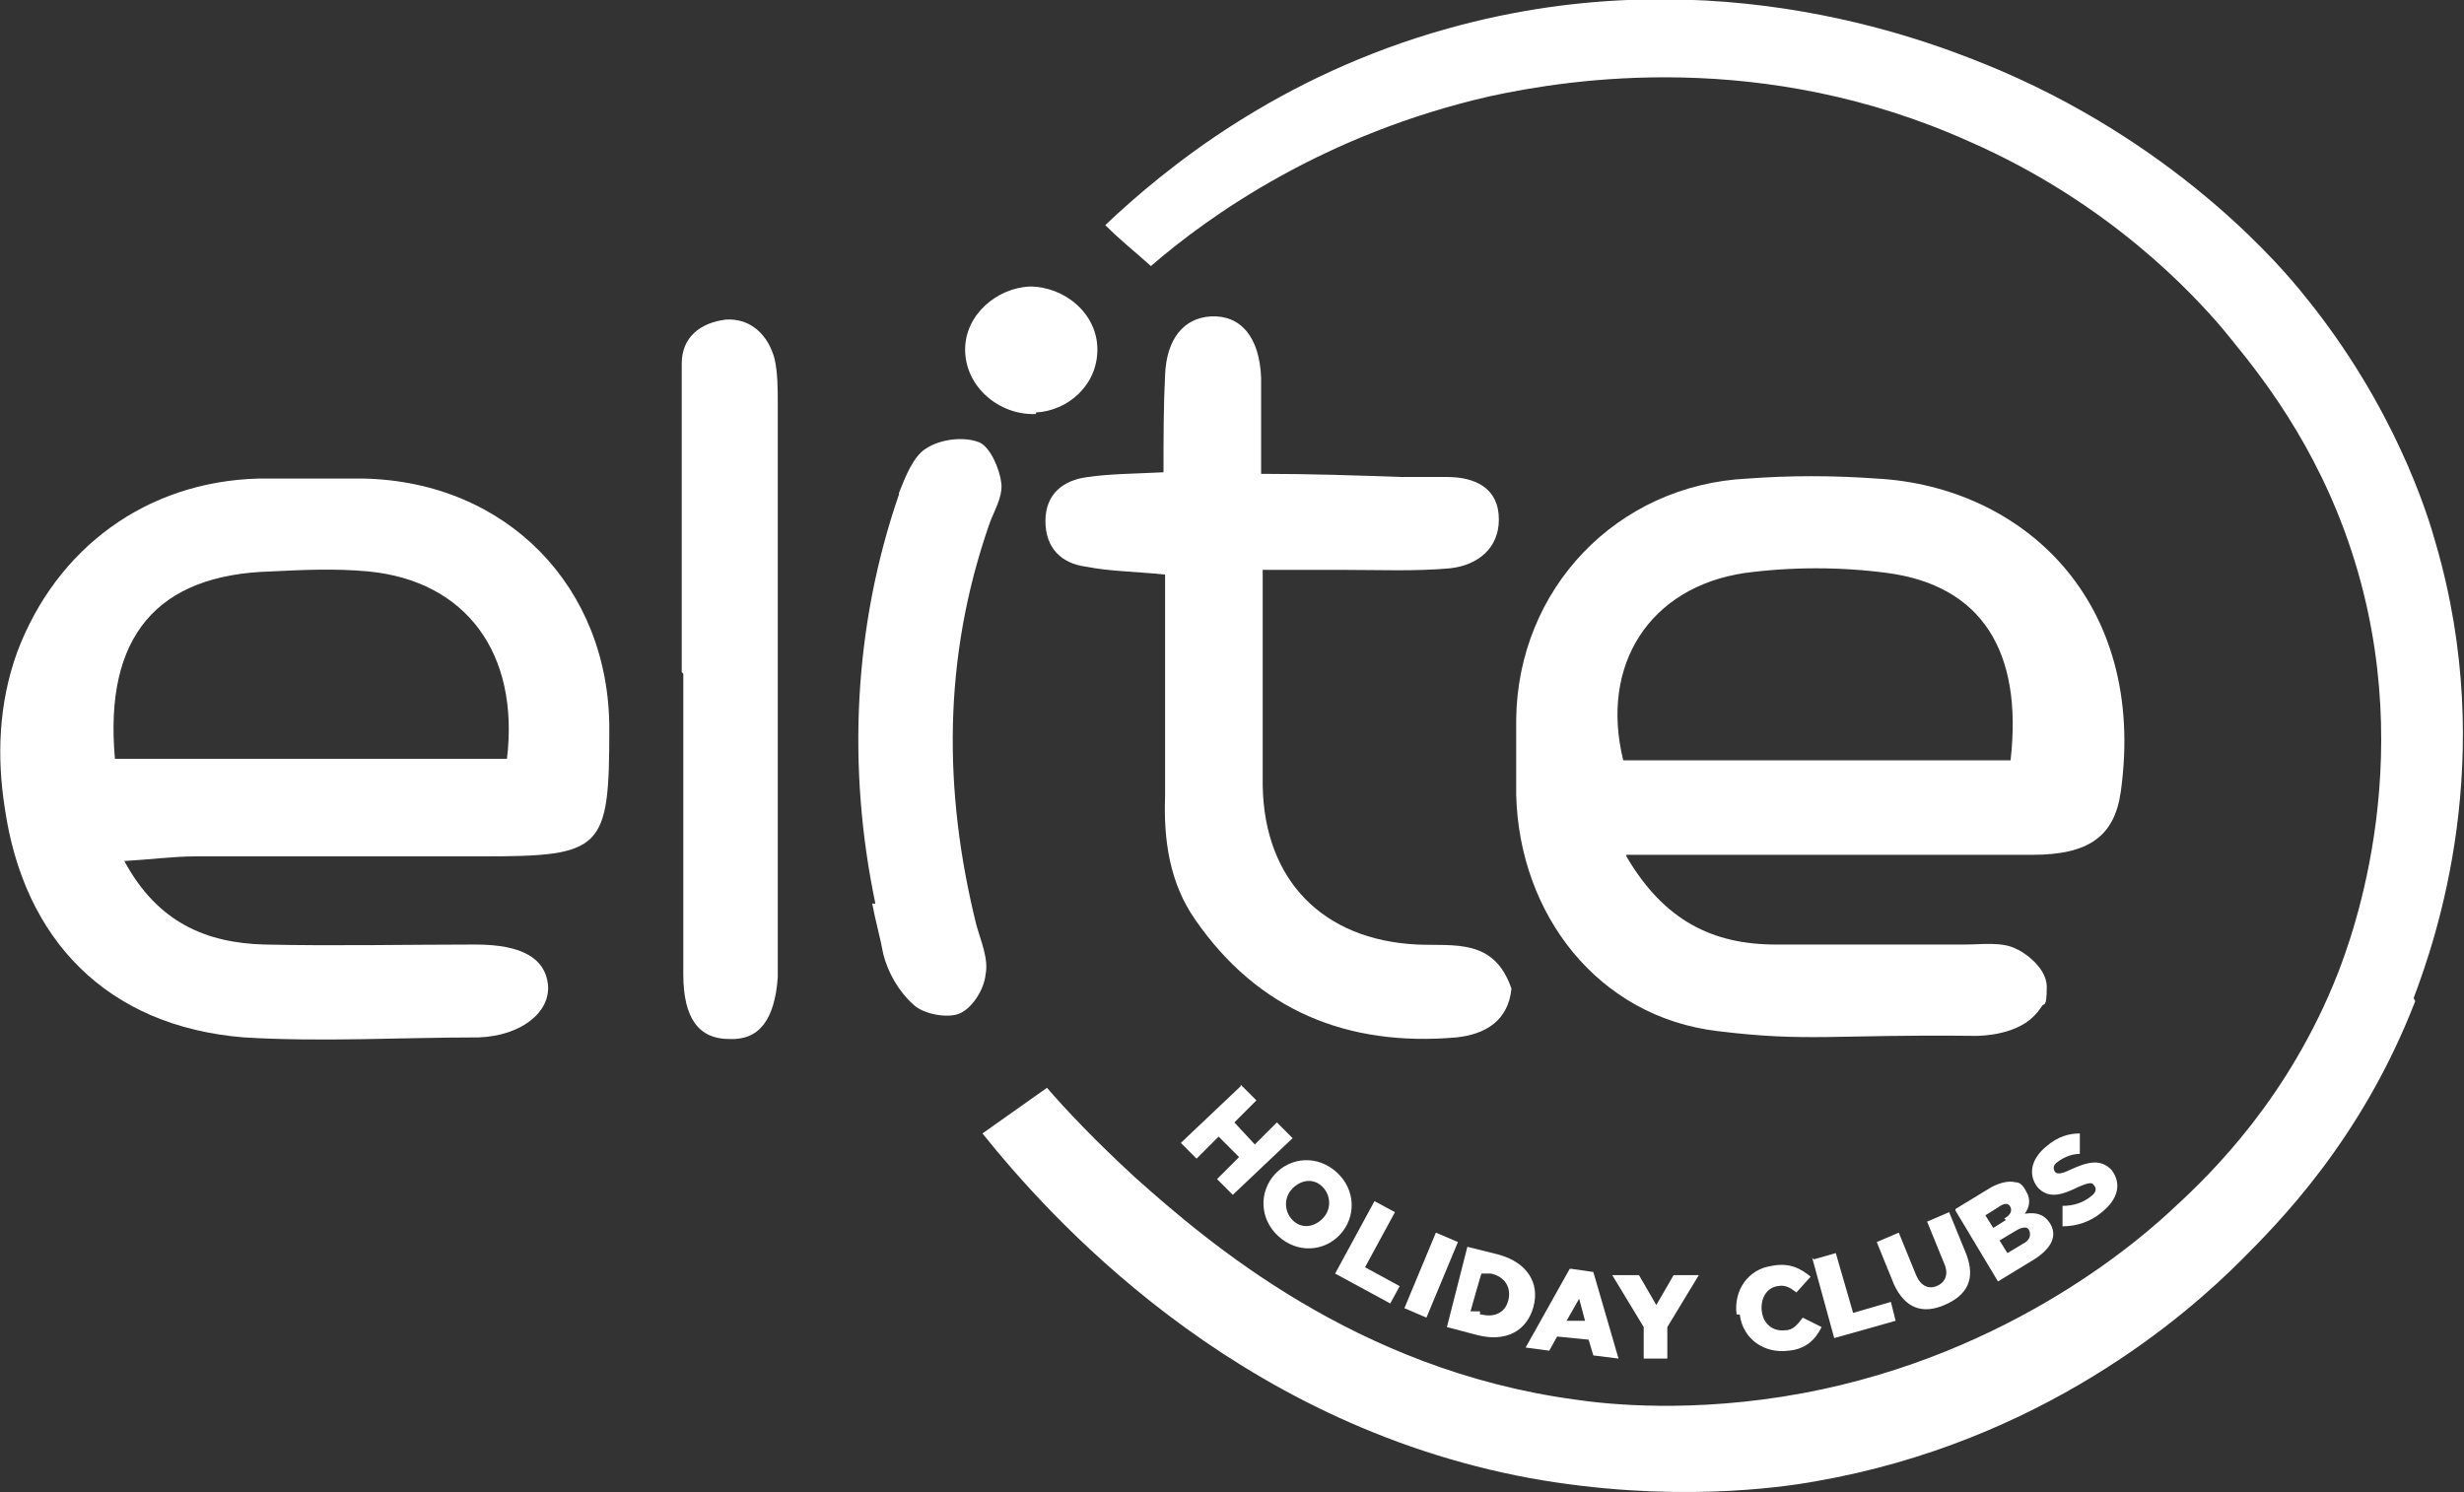
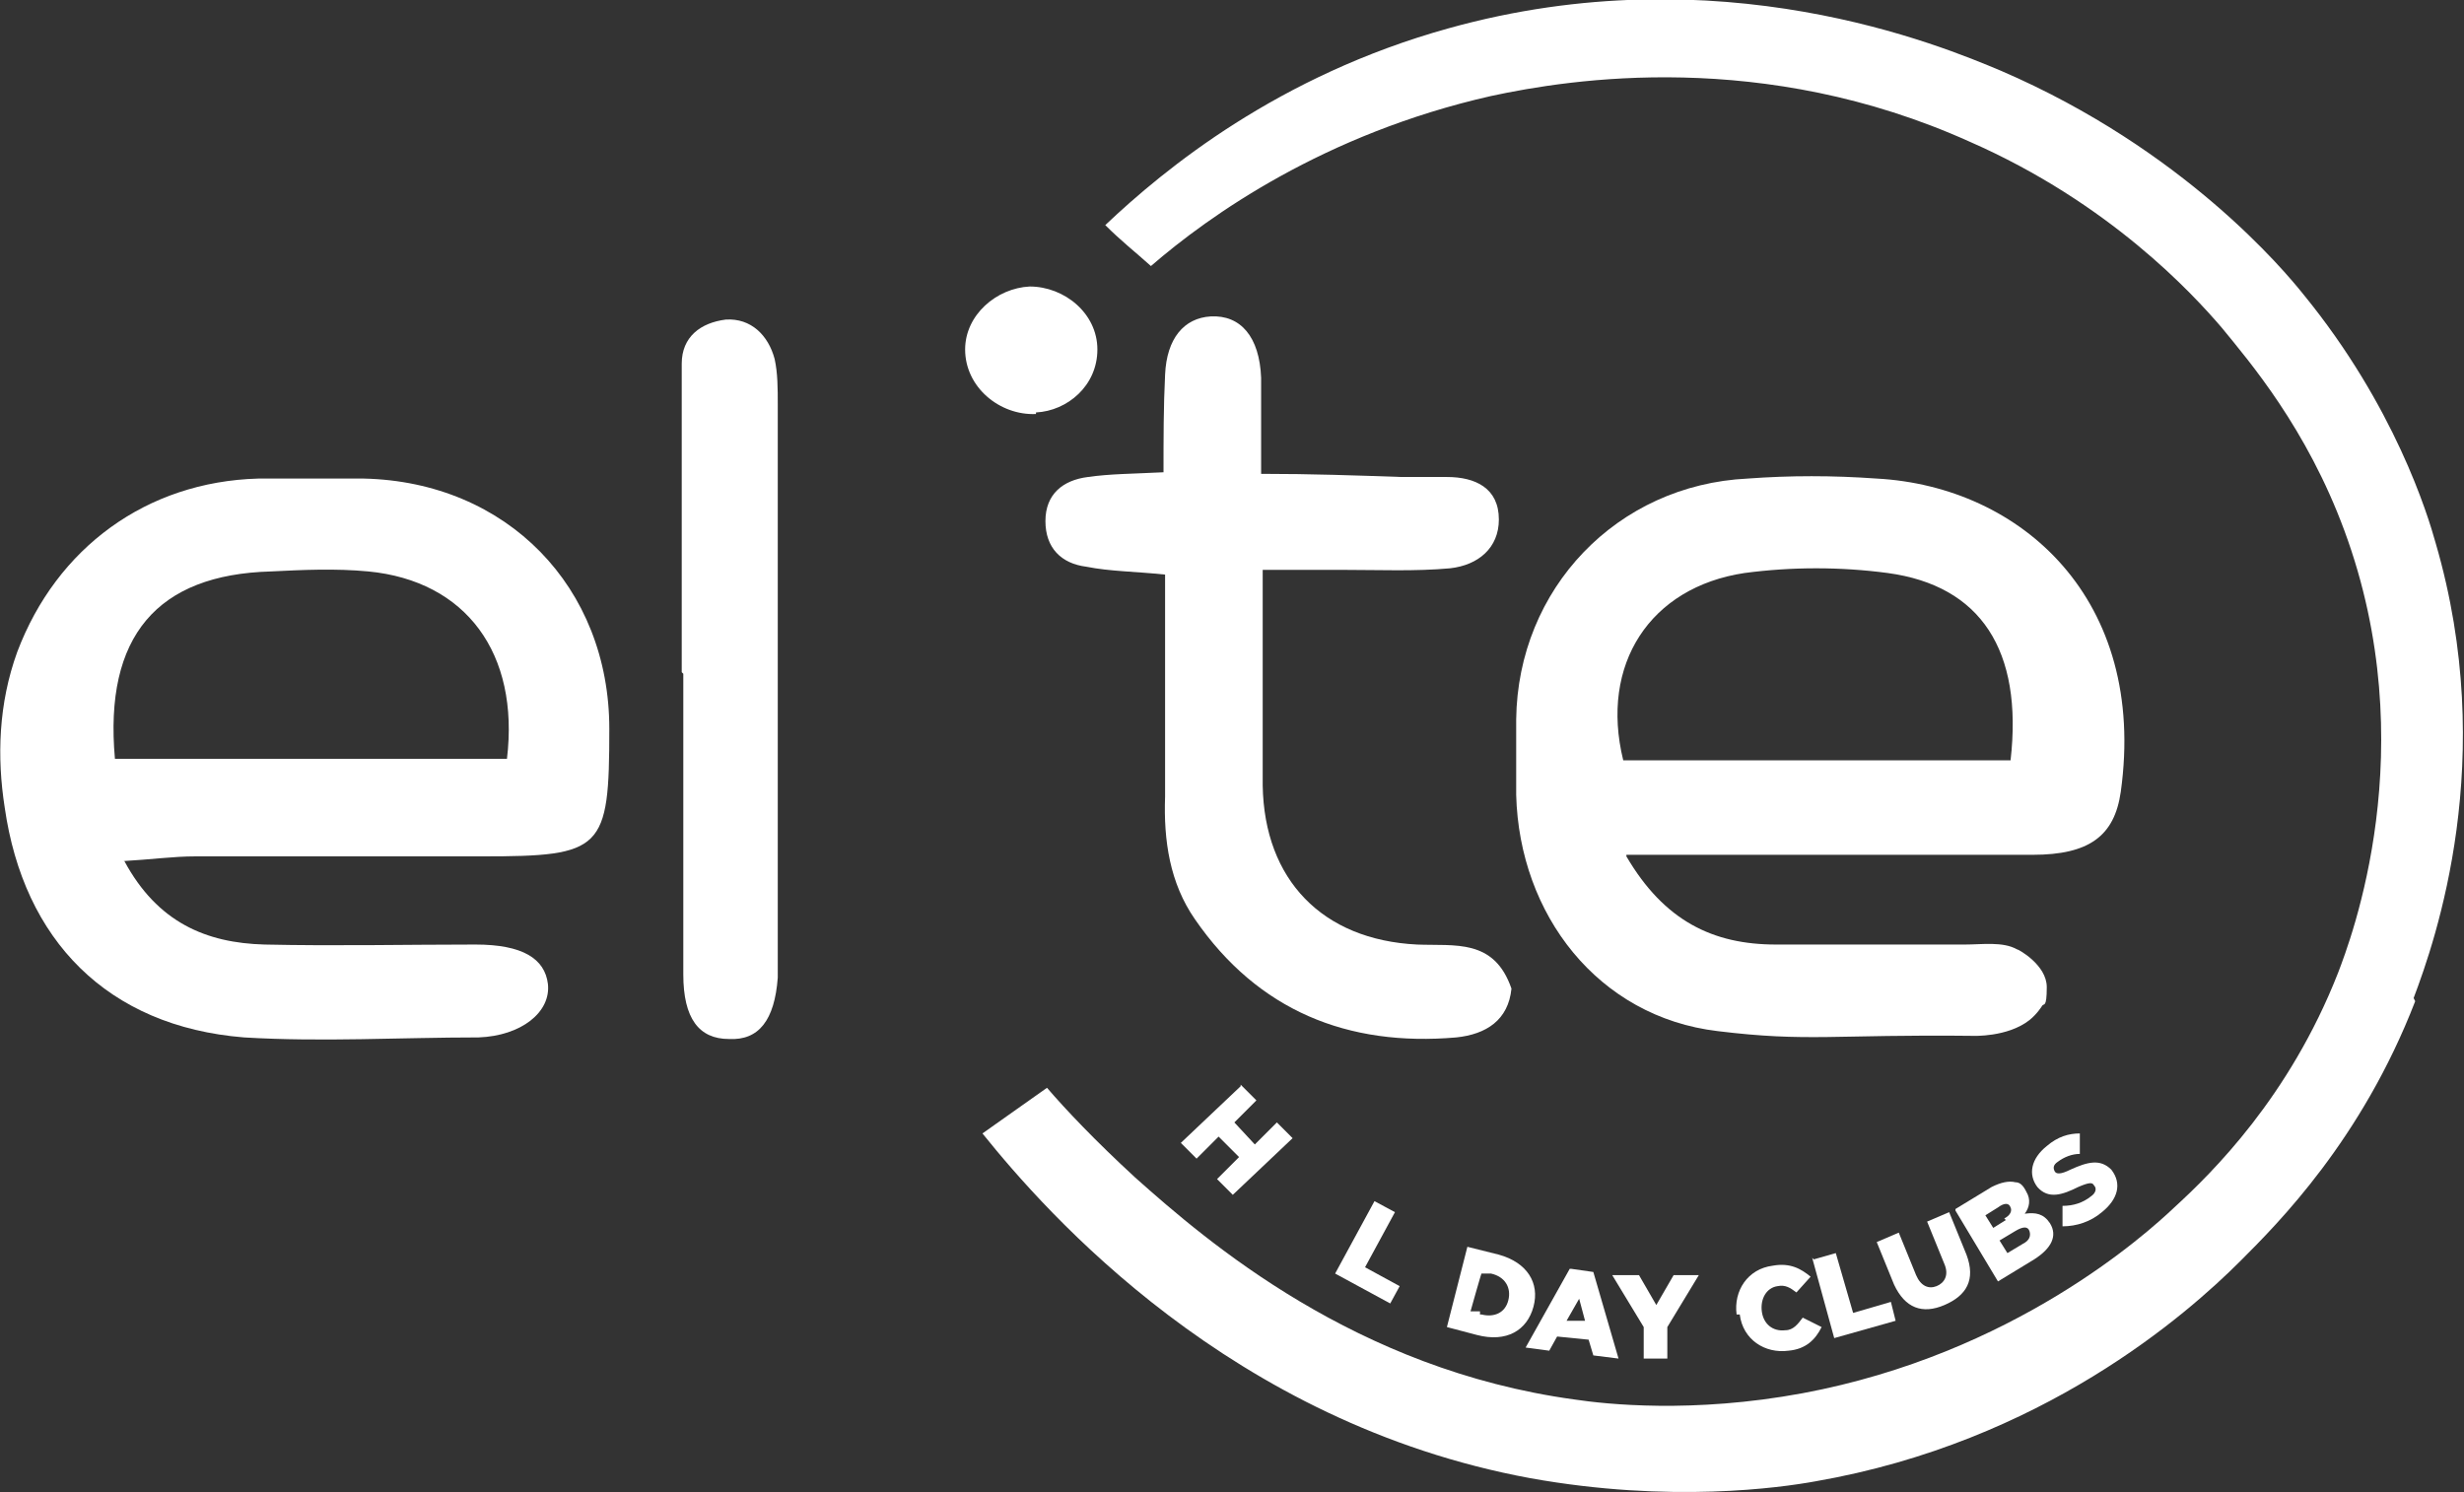
<svg xmlns="http://www.w3.org/2000/svg" id="Layer_1" data-name="Layer 1" version="1.1" viewBox="0 0 156.5 94.8">
  <rect x="0" y="0" width="156.5" height="94.8" fill="#333333" stroke="none" />
  <defs>
    <style>
      .cls-1 {
        fill: #fff;
        stroke-width: 0px;
      }
    </style>
  </defs>
  <g id="Layer_2" data-name="Layer 2">
    <g id="Layer_3" data-name="Layer 3">
      <g>
        <g>
          <path class="cls-1" d="M153.4,63.6c-3.4,8.8-8.7,14.1-11.1,16.5-3.4,3.4-12.6,11.5-27,14-2.2.4-9.2,1.4-18.1-.2-19-3.5-30.7-16.8-34.8-21.9,1.4-1,2.7-1.9,4.1-2.9,1.2,1.4,3.1,3.4,5.6,5.7,4.6,4.1,14,12.2,27.9,14.1,2,.3,7.5.9,14.5-.4,13.4-2.5,21.8-10.1,23.6-11.8,2.4-2.2,7.3-7,10.4-14.9.8-2.1,5.5-14.3.4-28.1-2.4-6.5-6-10.7-7.8-12.9-1.8-2.1-7.1-7.9-16-11.8-13.1-5.9-25.3-4-30.4-2.9-10.6,2.4-17.9,7.6-21.6,10.8-1-.9-1.9-1.6-2.9-2.6,3.8-3.6,11-9.5,21.8-12.5,17.2-4.8,31.3,1.1,35.1,2.7,11.6,5,18,12.7,19.2,14.2,5.8,7.1,7.9,14,8.4,15.8,4,13.7,0,25.2-1.4,28.9h0Z" />
          <path class="cls-1" d="M103.3,54.4c2.4,4.1,5.5,5.6,9.5,5.6,4,0,8,0,12,0,1.1,0,2.4-.2,3.3.3.1,0,1.9,1,1.9,2.4s-.2,1-.3,1.2c0,0-.3.5-.8.9-1.4,1.1-3.6,1-3.6,1-8.8-.1-10.5.4-16.2-.3-7.6-.9-12.6-7.4-12.8-15,0-1.6,0-3.2,0-4.8.1-8.3,6.4-14.9,14.7-15.3,2.7-.2,5.4-.2,8.2,0,9.2.5,17.2,7.7,15.5,19.9-.4,2.8-2,4-5.6,4-6.7,0-13.4,0-20.2,0h-5.6,0ZM127.7,48.3c.8-7-1.9-11.1-7.8-11.9-3-.4-6.1-.4-9.1,0-6,.9-9.2,5.8-7.7,11.9h24.6Z" />
          <path class="cls-1" d="M7.9,54.7c2.1,3.9,5.2,5.2,8.9,5.3,4.5.1,9,0,13.4,0,3,0,4.4.9,4.6,2.5.2,1.8-1.7,3.3-4.4,3.4-5,0-9.9.3-14.9,0-8.7-.7-14-6.2-15.2-14.6-.5-3.2-.4-6.6.8-9.9,2.5-6.6,8.2-10.8,15.3-11,2.2,0,4.5,0,6.7,0,9.1.2,15.6,6.9,15.6,15.9,0,7.7-.4,8.1-8.1,8.1s-12.2,0-18.2,0c-1.4,0-2.8.2-4.6.3h0ZM7.3,48.2h24.9c.8-6.7-2.6-11.3-8.8-11.9-2.1-.2-4.2-.1-6.2,0-7.2.2-10.6,4.1-9.9,11.9h0Z" />
          <path class="cls-1" d="M80.2,36.2c0,5.1,0,9.4,0,13.7.1,6,3.8,9.8,9.8,10.1,2.4.1,4.9-.4,6,2.8-.2,2-1.6,2.9-3.5,3.1-6.9.6-12.6-1.7-16.6-7.5-1.6-2.3-2-5-1.9-7.8,0-4.6,0-9.2,0-14.1-1.9-.2-3.5-.2-5-.5-1.6-.2-2.6-1.2-2.6-2.9s1.1-2.6,2.7-2.8c1.4-.2,2.8-.2,4.8-.3,0-2.1,0-4.2.1-6.2.1-2.3,1.2-3.6,2.9-3.7,1.9-.1,3.1,1.3,3.2,3.9,0,1.9,0,3.8,0,6.1,3.2,0,6,.1,8.9.2,1,0,1.9,0,2.9,0,1.8,0,3.3.7,3.3,2.7,0,1.8-1.3,2.9-3.1,3.1-2.2.2-4.5.1-6.7.1-1.6,0-3.1,0-5.3,0h0Z" />
          <path class="cls-1" d="M43.3,42.7v-16.3c0-1.1,0-2.2,0-3.3,0-1.7,1.2-2.6,2.8-2.8,1.6-.1,2.7,1,3.1,2.5.2.9.2,1.9.2,2.9,0,11.8,0,23.6,0,35.4s0,.6,0,1c-.2,2.7-1.2,4-3.1,3.9-1.9,0-2.9-1.3-2.9-4.1,0-6.4,0-12.8,0-19.1h0Z" />
-           <path class="cls-1" d="M55.6,57.4c-1.8-8.6-1.4-17.6,1.5-26,0,0,0-.1,0-.1.4-1,.9-2.3,1.7-2.8.9-.6,2.4-.8,3.4-.4.7.3,1.3,1.7,1.4,2.6.1.9-.5,1.8-.8,2.7-2.9,8.4-2.9,16.8-.8,25.3.3,1.1.8,2.2.6,3.2-.1,1-.9,2.2-1.7,2.5-.8.3-2.3,0-2.9-.6-.9-.8-1.6-2-1.9-3.2-.2-1.1-.5-2.1-.7-3.2h0Z" />
          <path class="cls-1" d="M65.8,26.3c-2.3.1-4.5-1.7-4.5-4.1,0-2.2,2-3.9,4.1-4,2.2,0,4.3,1.7,4.3,4s-1.9,3.9-3.9,4h0Z" />
        </g>
        <g>
          <path class="cls-1" d="M78.8,68.9l1,1-1.4,1.4,1.3,1.4,1.4-1.4,1,1-3.8,3.6-1-1,1.4-1.4-1.3-1.3-1.4,1.4-1-1,3.8-3.6h0Z" />
-           <path class="cls-1" d="M80.8,74.8h0c.9-1.2,2.6-1.5,3.9-.5,1.3,1,1.5,2.7.6,3.9h0c-.9,1.2-2.6,1.5-3.9.5s-1.5-2.7-.6-3.9ZM84.1,77.3h0c.5-.6.4-1.5-.2-2-.6-.5-1.4-.3-1.9.3h0c-.5.6-.4,1.5.2,2,.6.5,1.4.3,1.9-.3h0Z" />
          <path class="cls-1" d="M87.3,76.3l1.3.7-1.9,3.5,2.2,1.2-.6,1.1-3.5-1.9,2.5-4.6h0Z" />
-           <path class="cls-1" d="M91.2,78.3l1.4.6-2,4.8-1.4-.6,2-4.8Z" />
          <path class="cls-1" d="M93.2,79.2l2,.5c1.8.5,2.6,1.8,2.2,3.3h0c-.4,1.5-1.7,2.3-3.6,1.8l-1.9-.5,1.3-5.1h0ZM94.1,83.5c.8.2,1.5-.1,1.7-.9h0c.2-.8-.2-1.5-1.1-1.7h-.6c0-.1-.7,2.4-.7,2.4h.6v.2Z" />
          <path class="cls-1" d="M99.8,80.6l1.4.2,1.6,5.5-1.6-.2-.3-1-2-.2-.5.9-1.5-.2,2.8-5ZM100.7,84l-.4-1.5-.8,1.4h1.2Z" />
          <path class="cls-1" d="M104.4,84.3l-2-3.3h1.7l1.1,1.9,1.1-1.9h1.6l-2,3.3v2h-1.5v-2h0Z" />
          <path class="cls-1" d="M110.3,83.5h0c-.2-1.5.7-2.9,2.3-3.1,1.1-.2,1.8.2,2.4.7l-.9,1c-.4-.3-.7-.5-1.2-.4-.7.1-1.1.8-1,1.6h0c.1.8.7,1.3,1.5,1.2.5,0,.8-.4,1.1-.8l1.2.6c-.4.8-1,1.4-2.1,1.5-1.5.2-2.9-.7-3.1-2.3h0Z" />
          <path class="cls-1" d="M115.2,80l1.4-.4,1.1,3.8,2.4-.7.3,1.2-3.9,1.1-1.4-5.1h0Z" />
          <path class="cls-1" d="M120.3,81.6l-1.1-2.7,1.4-.6,1.1,2.7c.3.7.8.9,1.3.7.5-.2.8-.7.5-1.4l-1.1-2.7,1.4-.6,1.1,2.7c.6,1.6,0,2.6-1.4,3.2-1.4.6-2.5.2-3.2-1.3h0Z" />
          <path class="cls-1" d="M124.2,76.8l2.3-1.4c.6-.3,1.1-.4,1.5-.3.3,0,.5.2.7.6h0c.3.5.2,1-.1,1.4.7-.1,1.2,0,1.6.6h0c.5.8.1,1.6-1,2.3l-2.3,1.4-2.7-4.5h0ZM127.3,77.4c.4-.2.5-.5.4-.7h0c-.1-.3-.4-.3-.8,0l-.8.5.5.8.8-.5h0ZM128.5,79c.4-.2.5-.5.4-.8h0c-.1-.3-.4-.3-.9,0l-1,.6.5.8,1-.6h0Z" />
          <path class="cls-1" d="M131,77.9v-1.3c.7,0,1.3-.2,1.8-.6.3-.2.4-.5.2-.7h0c-.1-.2-.3-.2-1,.1-1,.5-1.9.8-2.6,0h0c-.6-.8-.4-1.8.6-2.6.7-.6,1.4-.8,2.1-.8v1.3c-.5,0-1,.2-1.4.5-.3.2-.3.4-.2.6h0c.1.2.4.2,1-.1,1.1-.5,1.9-.7,2.6,0h0c.7.9.4,1.9-.6,2.7-.7.6-1.6.9-2.5.9h0Z" />
        </g>
      </g>
    </g>
  </g>
</svg>